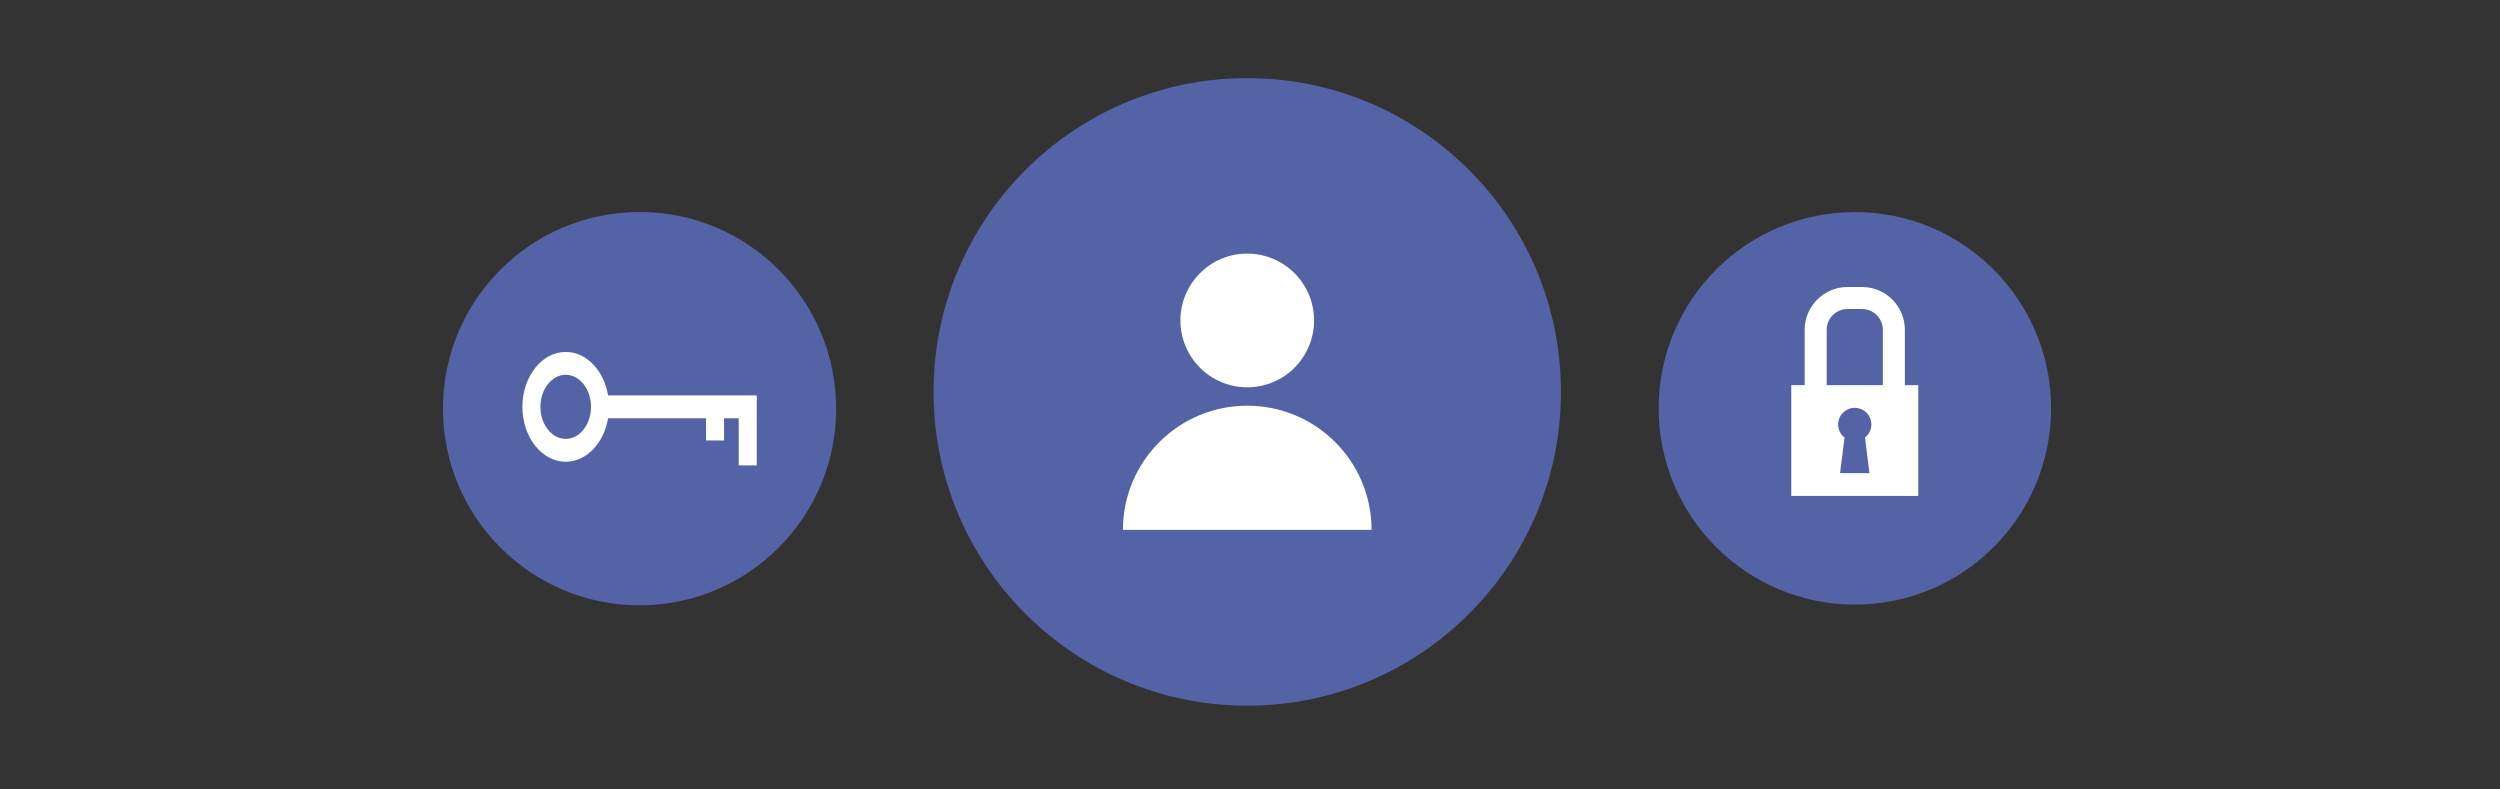
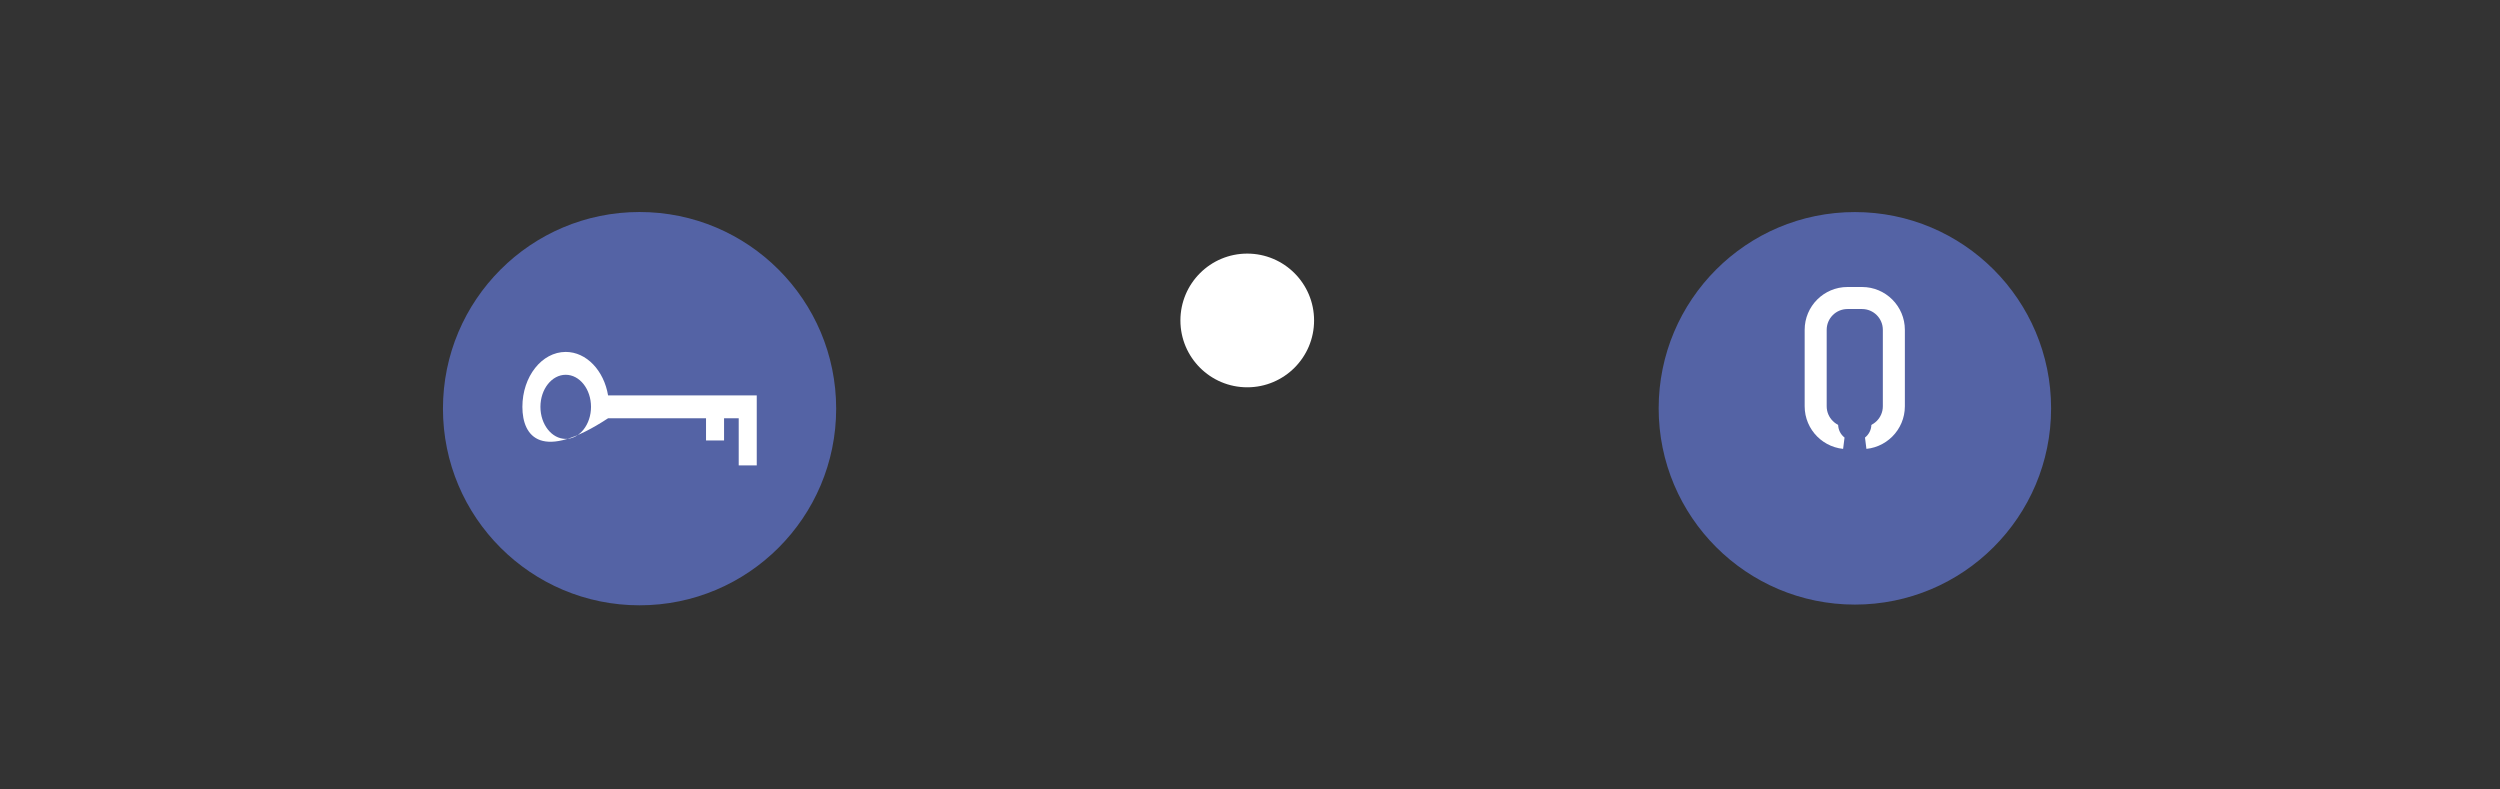
<svg xmlns="http://www.w3.org/2000/svg" xmlns:ns1="http://www.serif.com/" width="100%" height="100%" viewBox="0 0 320 101" version="1.1" xml:space="preserve" style="fill-rule:evenodd;clip-rule:evenodd;stroke-linejoin:round;stroke-miterlimit:2;">
  <rect x="0" y="0" width="320" height="101" fill="#333333" stroke="none" />
  <g transform="matrix(1,0,0,1,-340.809,0)">
    <g id="画板1" transform="matrix(3.184,0,0,1,340.809,0)">
-       <rect x="0" y="0" width="100.284" height="100.284" style="fill:none;" />
      <g transform="matrix(0.314,0,0,1,37.565,0)">
        <g id="Layer-1" ns1:id="Layer 1">
          <g>
            <g transform="matrix(1,0,0,1,-2.092,0)">
              <g transform="matrix(0,-0.801,-0.801,0,42.142,10)">
-                 <path d="M-50.142,-50.142C-77.835,-50.142 -100.284,-27.693 -100.284,0C-100.284,27.693 -77.835,50.142 -50.142,50.142C-22.449,50.142 0,27.693 0,0C0,-27.693 -22.449,-50.142 -50.142,-50.142" style="fill:rgb(84,99,165);fill-rule:nonzero;" />
-               </g>
+                 </g>
              <g transform="matrix(1,0,0,1,26.042,35.629)">
                <g id="OBJECTS">
                  <g>
                    <g transform="matrix(0,-1.431,-1.431,0,16.1,-3.168)">
                      <path d="M-5.98,-5.979C-9.283,-5.979 -11.959,-3.302 -11.959,0C-11.959,3.303 -9.283,5.98 -5.98,5.98C-2.677,5.98 0,3.303 0,0C0,-3.302 -2.677,-5.979 -5.98,-5.979" style="fill:white;fill-rule:nonzero;" />
                    </g>
                    <g transform="matrix(1.431,0,0,1.431,0.185,16.301)">
-                       <path d="M0,11.107C0,4.972 4.979,0 11.122,0C17.266,0 22.244,4.972 22.244,11.107L0,11.107Z" style="fill:white;fill-rule:nonzero;" />
-                     </g>
+                       </g>
                  </g>
                </g>
              </g>
            </g>
            <g transform="matrix(0.501,0,0,0.501,92.723,27.145)">
              <g id="Layer-11" ns1:id="Layer 1">
                <g>
                  <g transform="matrix(0,-1,-1,0,50.142,0)">
                    <path d="M-50.142,-50.142C-77.835,-50.142 -100.284,-27.693 -100.284,0C-100.284,27.693 -77.835,50.142 -50.142,50.142C-22.45,50.142 0,27.693 0,0C0,-27.693 -22.45,-50.142 -50.142,-50.142" style="fill:rgb(84,99,165);fill-rule:nonzero;" />
                  </g>
                  <g id="OBJECTS1" ns1:id="OBJECTS" transform="matrix(0.402,0,0,0.402,21.604,19.144)">
                    <g transform="matrix(1,0,0,1,14.481,0)">
                      <g transform="matrix(1,0,0,1,51.794,89.022)">
                        <path d="M0,-75.022C-7.282,-75.022 -13.207,-69.097 -13.207,-61.815L-13.207,-13.207C-13.207,-5.925 -7.282,0 0,0L9.282,0C16.564,0 22.489,-5.925 22.489,-13.207L22.489,-61.815C22.489,-69.097 16.564,-75.022 9.282,-75.022L0,-75.022ZM9.282,14L0,14C-15.002,14 -27.207,1.795 -27.207,-13.207L-27.207,-61.815C-27.207,-76.817 -15.002,-89.022 0,-89.022L9.282,-89.022C24.284,-89.022 36.489,-76.817 36.489,-61.815L36.489,-13.207C36.489,1.795 24.284,14 9.282,14" style="fill:white;fill-rule:nonzero;" />
                      </g>
                      <g>
                        <clipPath id="_clip1">
-                           <rect x="16.074" y="62.377" width="80.721" height="70.418" clip-rule="nonzero" />
-                         </clipPath>
+                           </clipPath>
                        <g clip-path="url(#_clip1)">
                          <g transform="matrix(-1,0,0,1,112.869,39.238)">
-                             <rect x="16.074" y="23.139" width="80.721" height="70.418" style="fill:white;" />
-                           </g>
+                             </g>
                        </g>
                      </g>
                    </g>
                    <g transform="matrix(1,0,0,1,81.479,107.736)">
                      <path d="M0,-20.372C0,-26.207 -4.729,-30.936 -10.563,-30.936C-16.398,-30.936 -21.128,-26.207 -21.128,-20.372C-21.128,-16.992 -19.535,-13.99 -17.064,-12.056L-19.915,10.564L-1.214,10.564L-4.064,-12.055C-1.594,-13.989 0,-16.991 0,-20.372" style="fill:rgb(84,99,165);fill-rule:nonzero;" />
                    </g>
                  </g>
                </g>
              </g>
            </g>
            <g transform="matrix(0.502,0,0,0.502,-62.923,27.137)">
              <g id="Layer-12" ns1:id="Layer 1">
                <g transform="matrix(0,-1,-1,0,50.142,0)">
                  <path d="M-50.142,-50.142C-77.835,-50.142 -100.284,-27.693 -100.284,0C-100.284,27.692 -77.835,50.142 -50.142,50.142C-22.45,50.142 0,27.692 0,0C0,-27.693 -22.45,-50.142 -50.142,-50.142" style="fill:rgb(84,99,165);fill-rule:nonzero;" />
                </g>
                <g transform="matrix(-1.15,0,0,1.457,31.31,42.438)">
                  <g id="OBJECTS2" ns1:id="OBJECTS">
-                     <path d="M0,10.578C-3.093,10.578 -5.609,8.061 -5.609,4.969C-5.609,1.876 -3.093,-0.641 0,-0.641C3.093,-0.641 5.609,1.876 5.609,4.969C5.609,8.061 3.093,10.578 0,10.578M0,-4.641C-4.612,-4.641 -8.474,-1.373 -9.396,2.969L-42.365,2.969L-42.365,15.219L-38.365,15.219L-38.365,6.969L-35.115,6.969L-35.115,10.859L-31.115,10.859L-31.115,6.969L-9.396,6.969C-8.474,11.31 -4.612,14.578 0,14.578C5.299,14.578 9.609,10.267 9.609,4.969C9.609,-0.33 5.299,-4.641 0,-4.641" style="fill:white;fill-rule:nonzero;" />
+                     <path d="M0,10.578C-3.093,10.578 -5.609,8.061 -5.609,4.969C-5.609,1.876 -3.093,-0.641 0,-0.641C3.093,-0.641 5.609,1.876 5.609,4.969C5.609,8.061 3.093,10.578 0,10.578M0,-4.641C-4.612,-4.641 -8.474,-1.373 -9.396,2.969L-42.365,2.969L-42.365,15.219L-38.365,15.219L-38.365,6.969L-35.115,6.969L-35.115,10.859L-31.115,10.859L-31.115,6.969L-9.396,6.969C5.299,14.578 9.609,10.267 9.609,4.969C9.609,-0.33 5.299,-4.641 0,-4.641" style="fill:white;fill-rule:nonzero;" />
                  </g>
                </g>
              </g>
            </g>
          </g>
        </g>
      </g>
    </g>
  </g>
</svg>